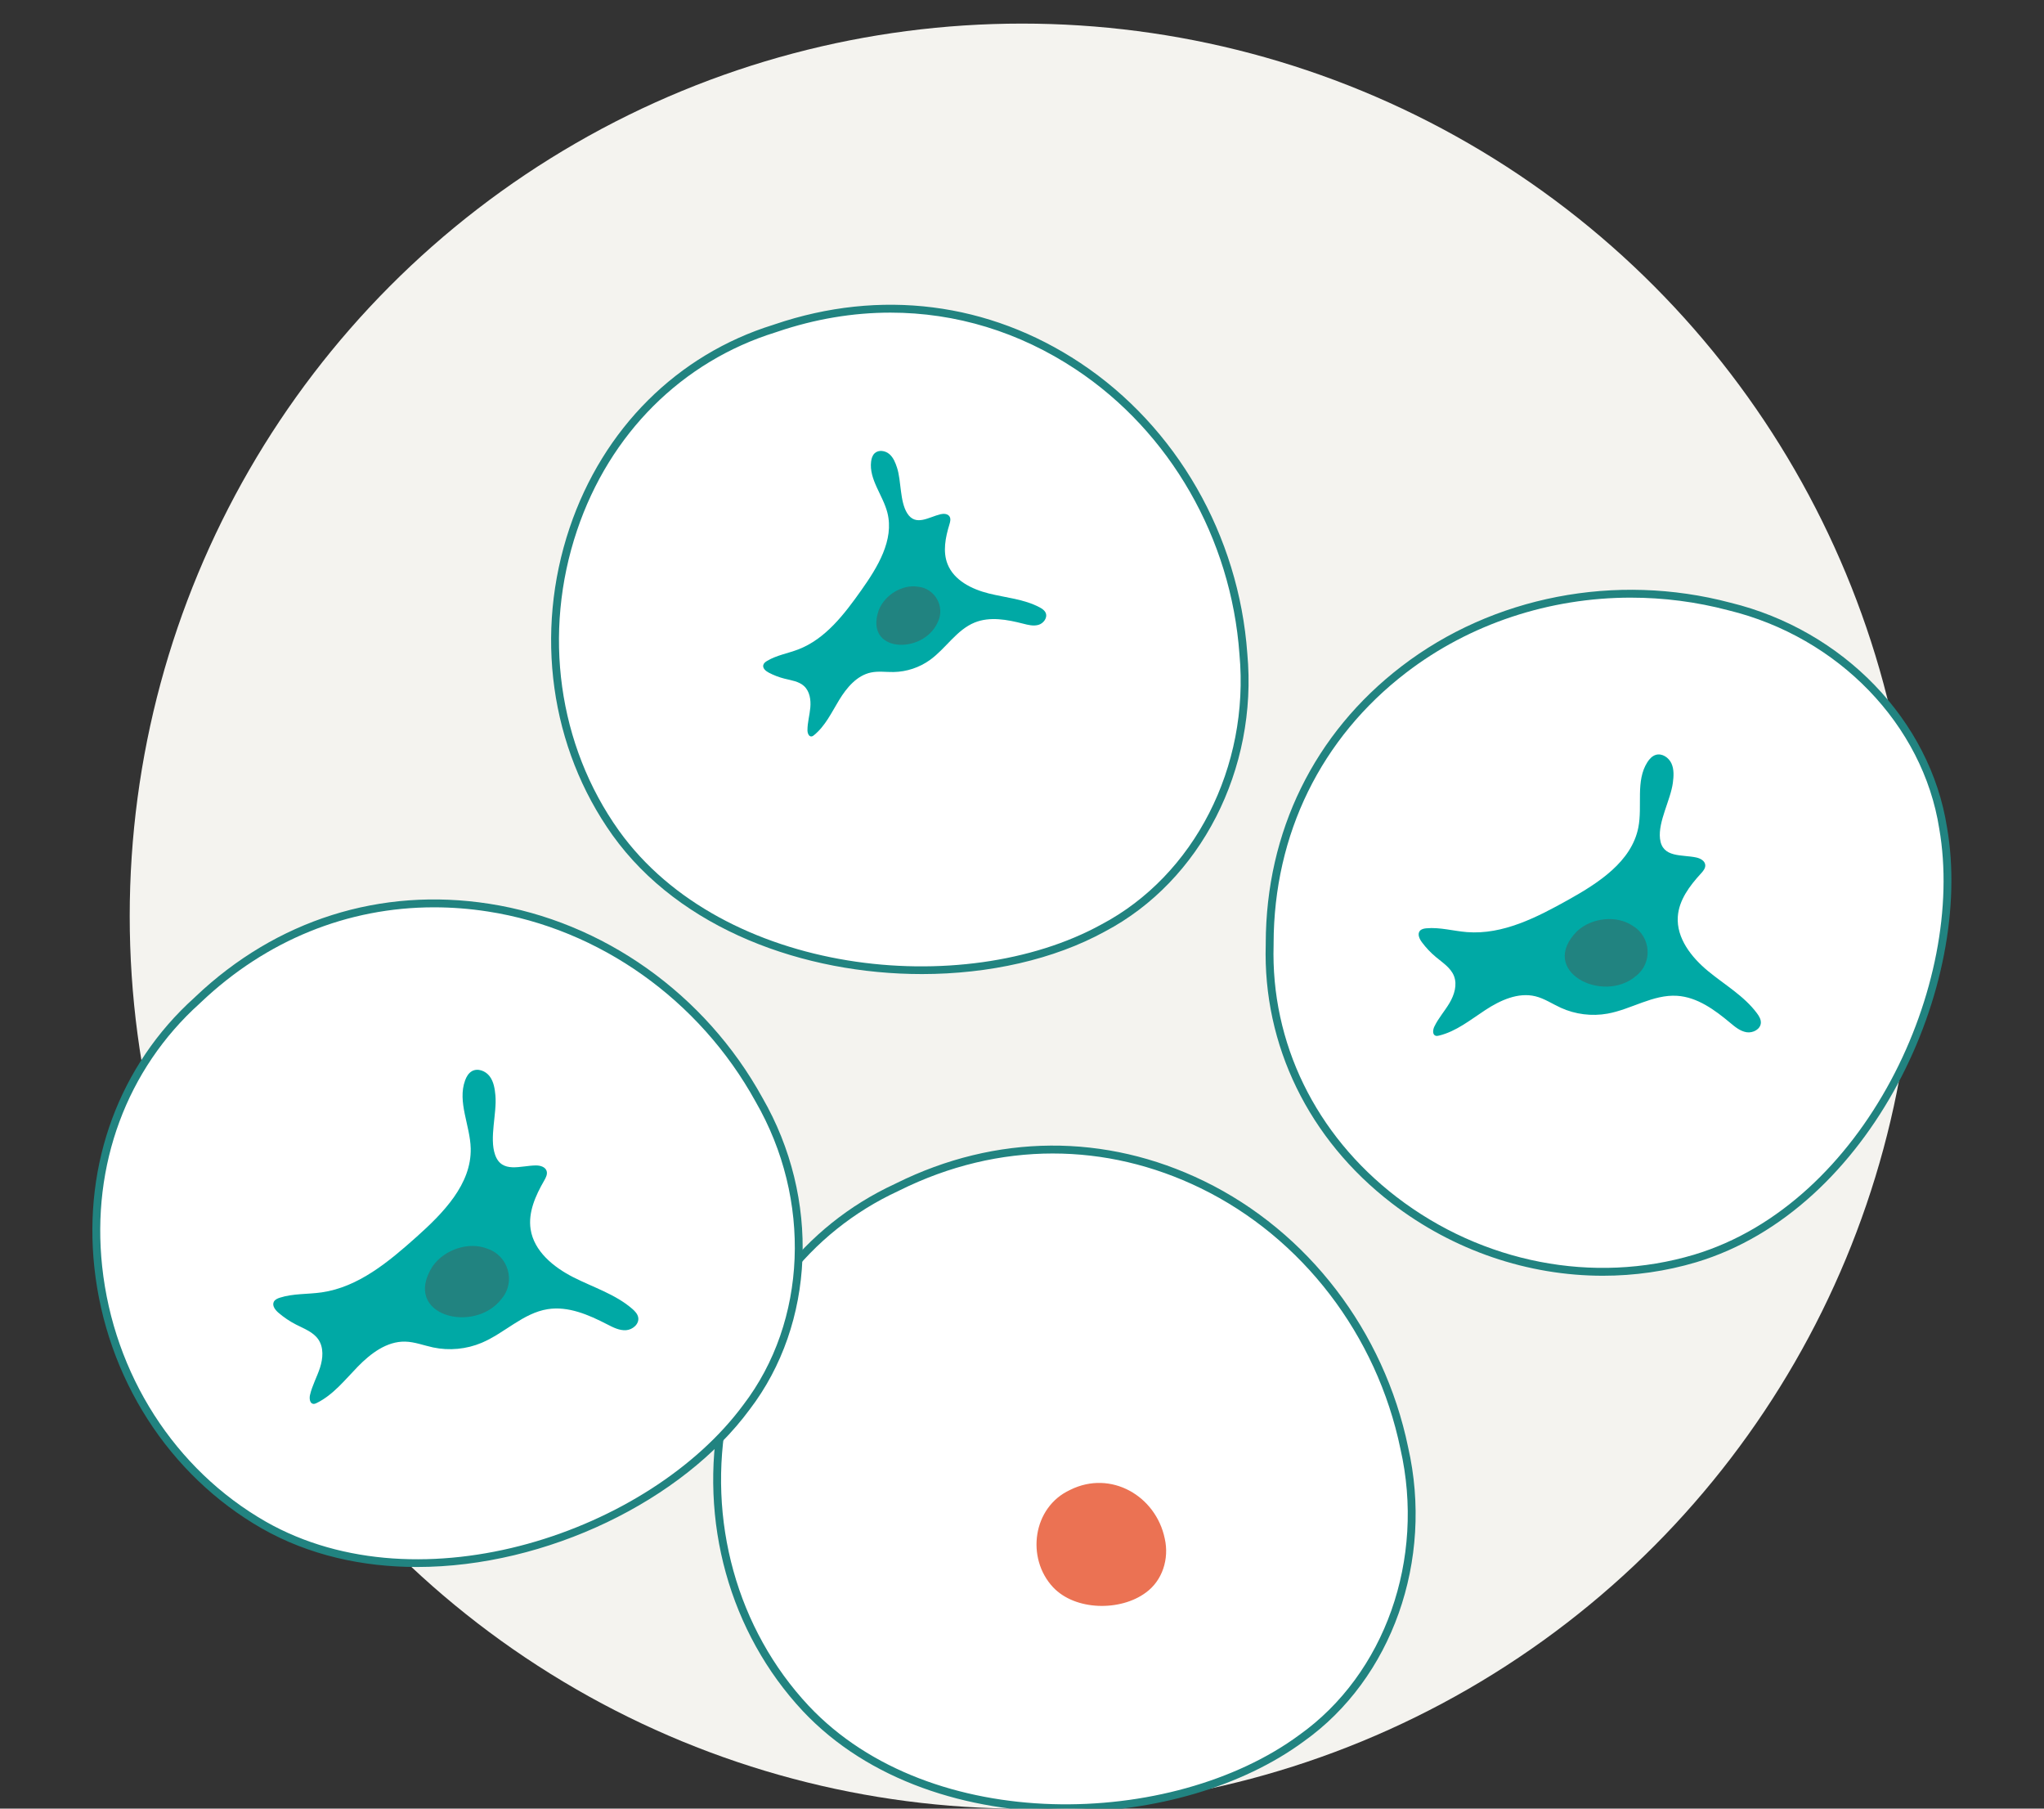
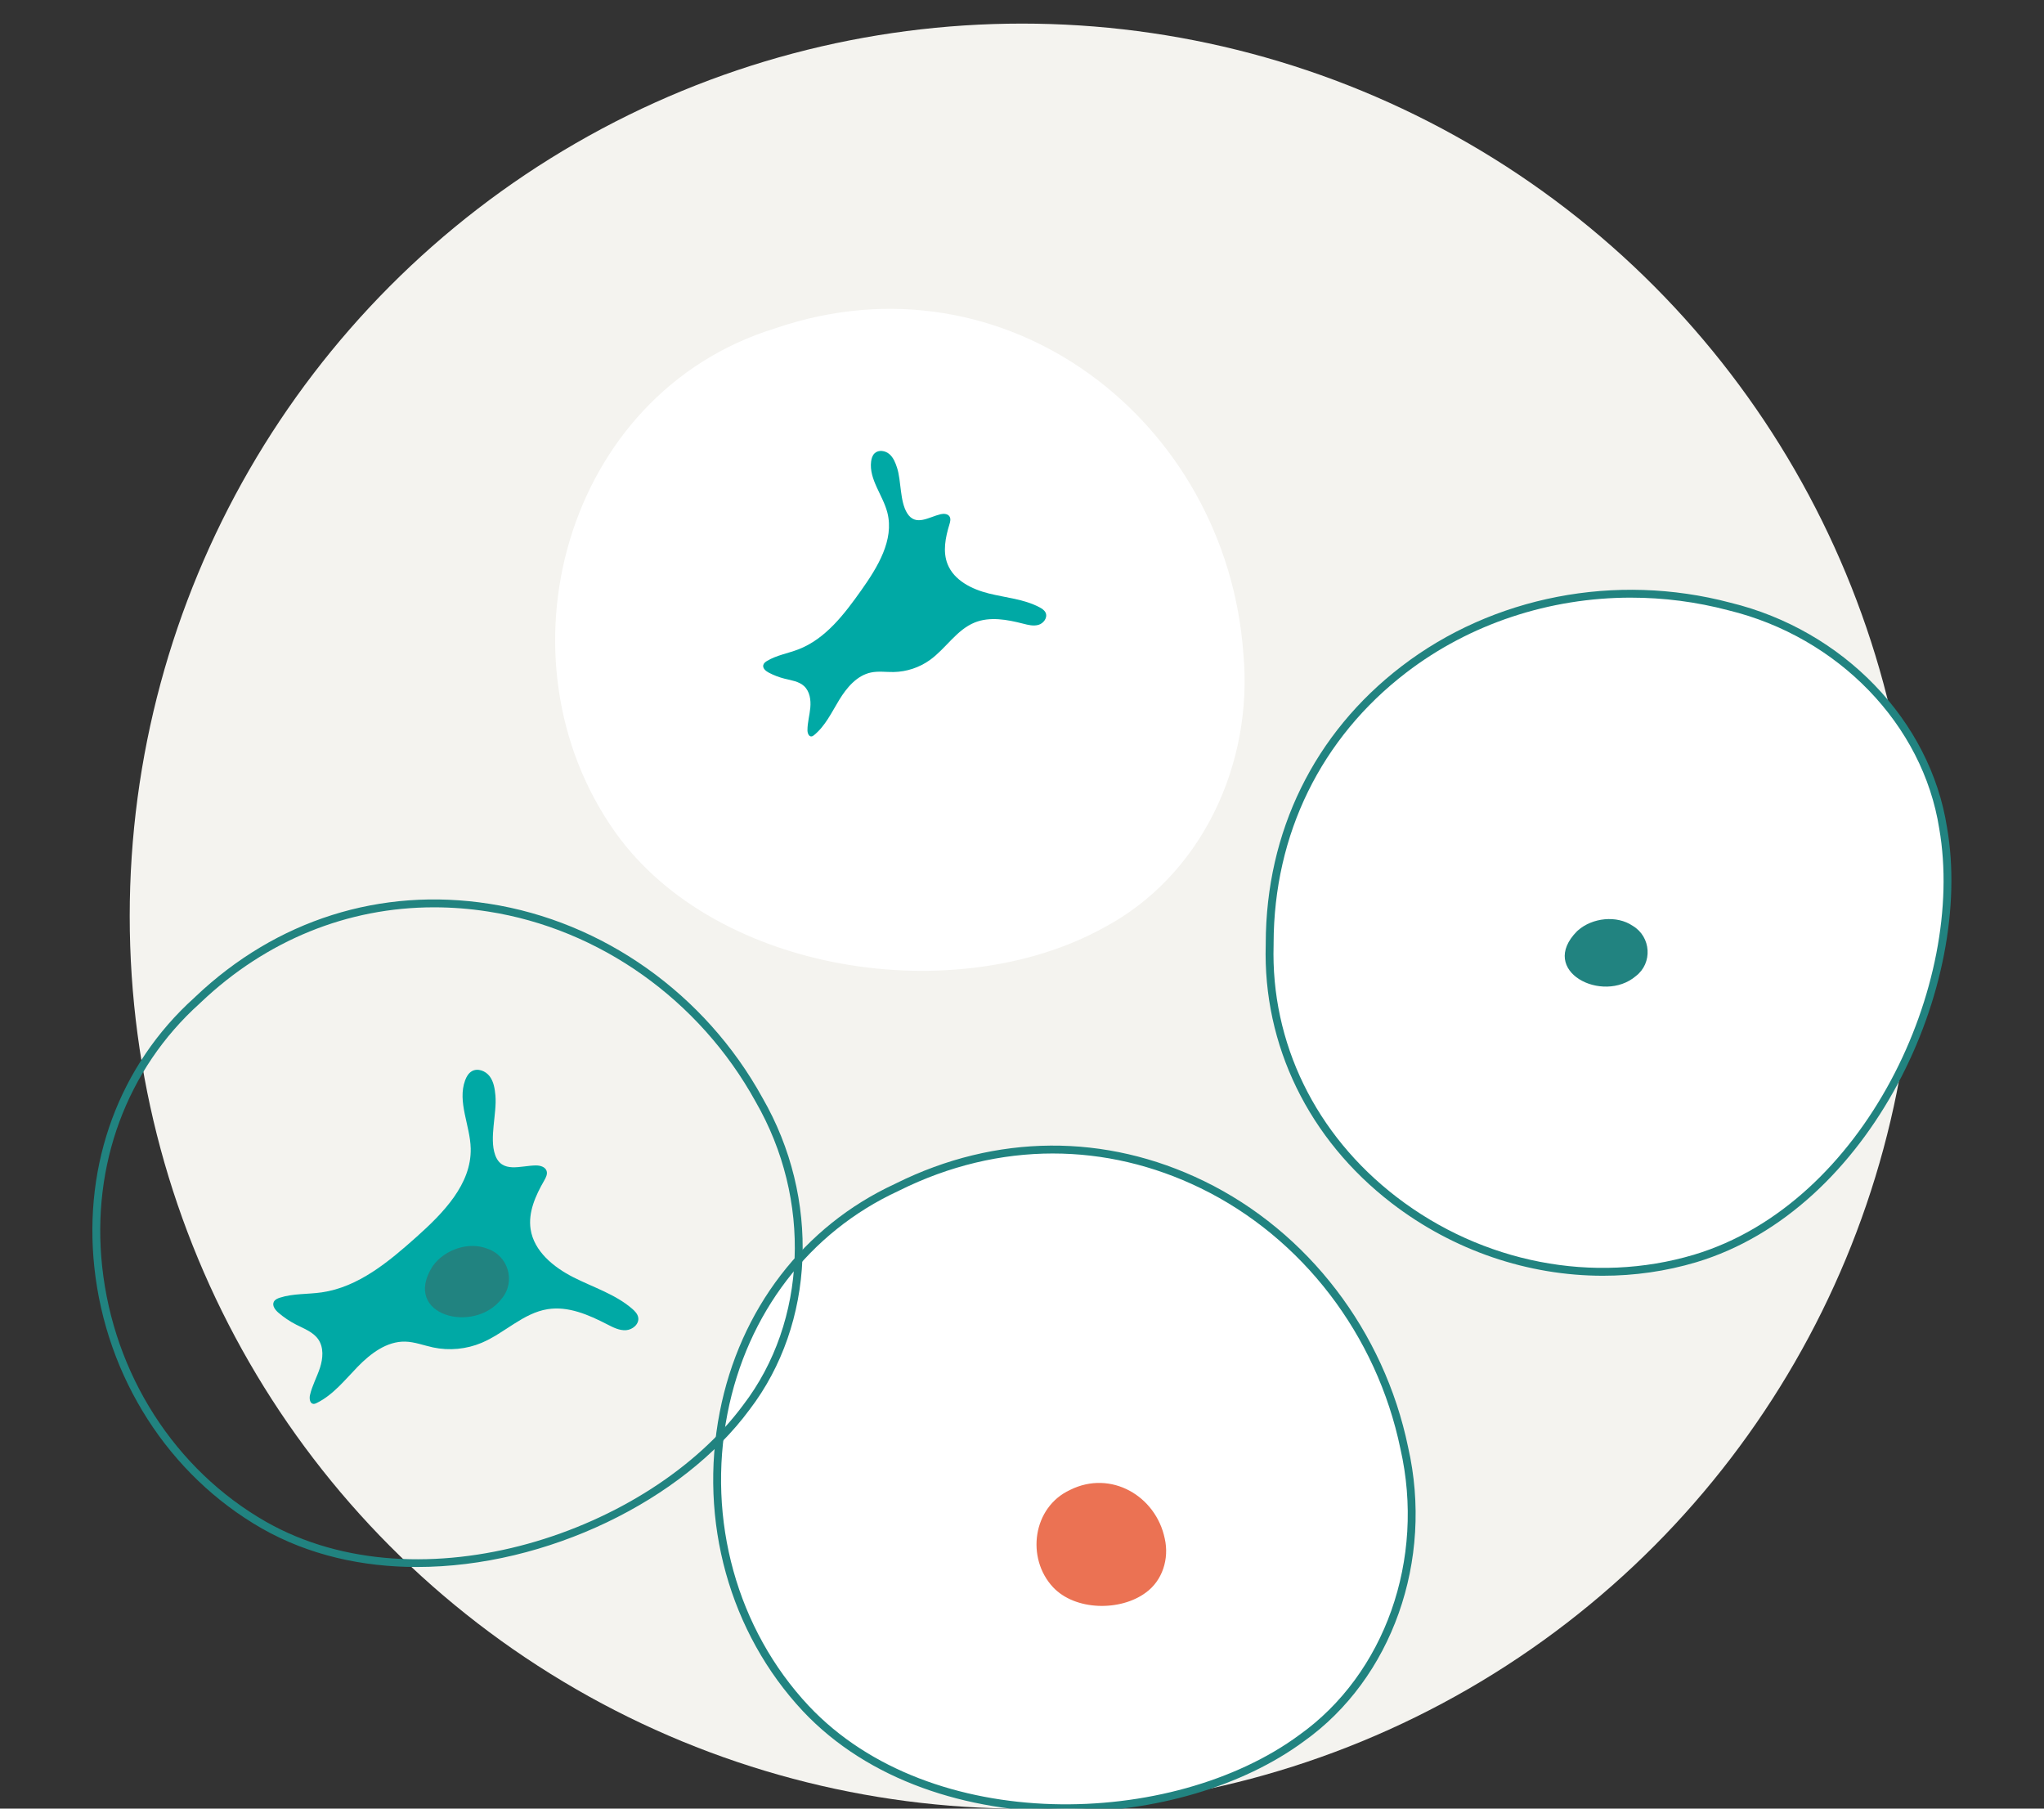
<svg xmlns="http://www.w3.org/2000/svg" id="Layer_1" viewBox="0 0 260 230">
  <rect x="0" y="0" width="260" height="230" fill="#333333" stroke="none" />
  <defs>
    <style>.cls-1{fill:#eb7253;}.cls-2{fill:#fff;}.cls-3{fill:#f4f3ef;}.cls-4{fill:#00a9a5;}.cls-5{fill:#218380;}</style>
  </defs>
  <circle class="cls-3" cx="130" cy="116.5" r="113.5" />
  <path class="cls-2" d="M114.027,151.018c-25.435,11.772-30.038,46.461-11.535,66.24,15.164,16.129,45.895,16.441,63.066,3.783,11.573-8.226,16.18-23.258,13.063-36.914-6.021-29.072-36.692-46.935-64.405-33.202l-.19.094Z" />
  <path class="cls-5" d="M135.581,230.429c-12.485,0-25.107-3.951-33.453-12.828-9.323-9.967-13.276-24.183-10.575-38.03,2.548-13.062,10.661-23.634,22.259-29.004l.185-.091c12.699-6.294,26.612-6.392,39.175-.272,13.187,6.423,22.884,19.065,25.939,33.82,3.287,14.404-2.042,29.448-13.263,37.424-7.795,5.746-18.976,8.979-30.268,8.98ZM133.931,146.687c-6.583,0-13.19,1.562-19.491,4.686l-.202.1c-11.307,5.232-19.217,15.544-21.703,28.29-2.64,13.533,1.22,27.423,10.323,37.154,15.551,16.543,46.317,15.581,62.404,3.723,10.902-7.75,16.073-22.377,12.873-36.401-2.996-14.464-12.491-26.847-25.4-33.135-6.047-2.944-12.414-4.416-18.804-4.416Z" />
  <path class="cls-1" d="M136.102,189.479c-4.748,2.197-5.607,8.673-2.153,12.365,2.831,3.011,8.567,3.069,11.772.706,2.16-1.536,3.02-4.341,2.438-6.891-1.124-5.427-6.849-8.761-12.022-6.198l-.035.018Z" />
-   <path class="cls-2" d="M25.052,127.253c-20.831,18.751-14.994,53.255,8.52,66.695,19.247,10.938,48.703,2.17,61.375-14.991,8.631-11.274,8.598-26.995,1.592-39.125-14.33-26.002-48.905-34.022-71.333-12.725l-.154.146Z" />
  <path class="cls-5" d="M53.049,199.273c-6.943.001-13.751-1.496-19.724-4.891-11.848-6.771-19.819-19.189-21.324-33.215-1.419-13.234,3.214-25.73,12.712-34.282l.15-.142c10.276-9.76,23.543-13.96,37.352-11.815,14.494,2.246,27.489,11.466,34.761,24.662,7.391,12.794,6.736,28.74-1.632,39.671-8.527,11.547-25.788,20.011-42.296,20.012ZM55.212,115.382c-10.986,0-21.327,4.173-29.661,12.087l-.164.155c-9.26,8.335-13.776,20.523-12.391,33.435,1.47,13.709,9.255,25.842,20.824,32.453,19.737,11.219,48.851,1.226,60.725-14.852,8.132-10.621,8.757-26.122,1.562-38.579-7.129-12.935-19.854-21.966-34.044-24.165-2.303-.357-4.591-.534-6.851-.534Z" />
  <path class="cls-4" d="M68.188,148.208c.537-.002,1.167.181,1.339.69.142.421-.094.867-.316,1.252-1.086,1.885-2.045,4.014-1.717,6.165.428,2.803,2.911,4.83,5.439,6.114s5.328,2.148,7.475,4c.349.301.694.656.775,1.11.149.833-.711,1.567-1.555,1.621s-1.64-.356-2.392-.744c-2.355-1.215-4.951-2.345-7.568-1.931-3.123.495-5.488,3.051-8.402,4.279-1.933.814-4.115,1.022-6.167.589-1.194-.253-2.357-.718-3.578-.742-2.336-.045-4.386,1.516-6.016,3.19s-3.122,3.589-5.22,4.616c-.132.065-.274.127-.421.114-.454-.041-.534-.676-.433-1.121.274-1.207.893-2.305,1.274-3.482.38-1.177.49-2.552-.202-3.578-.646-.958-1.815-1.378-2.843-1.905-.802-.411-1.555-.917-2.239-1.504-.414-.355-.836-.905-.592-1.393.142-.284.464-.425.766-.522,1.704-.548,3.544-.422,5.316-.676,4.678-.671,8.532-3.896,12.057-7.044,3.396-3.033,7.014-6.711,6.906-11.262-.07-2.928-1.719-5.904-.712-8.655.17-.463.432-.921.861-1.167.746-.428,1.751-.034,2.266.655s.653,1.583.729,2.439c.201,2.268-.792,5.386-.044,7.528.849,2.431,3.266,1.37,5.212,1.363Z" />
  <path class="cls-5" d="M55.001,161.07c-3.927,6.251,5.38,8.639,8.819,4.073,1.806-2.147.842-5.476-1.843-6.354-2.363-.934-5.419.123-6.891,2.166l-.084.116Z" />
  <path class="cls-2" d="M98.515,41.783c-26.769,8.302-35.921,42.078-20.198,64.132,12.896,17.994,43.316,22.37,62.011,12.095,12.56-6.623,19.115-20.912,17.833-34.861-2.121-29.613-30.159-51.378-59.445-41.433l-.201.068Z" />
-   <path class="cls-5" d="M117.253,123.871c-14.952,0-30.741-5.662-39.343-17.665-7.923-11.112-9.96-25.727-5.45-39.096,4.255-12.61,13.694-22.015,25.9-25.803l.194-.066c13.425-4.558,27.227-2.811,38.869,4.916,12.221,8.11,20.159,21.926,21.236,36.954,1.352,14.714-5.922,28.919-18.099,35.34-6.497,3.57-14.767,5.419-23.309,5.42ZM113.272,39.757c-4.769,0-9.605.805-14.396,2.432l-.214.072c-11.899,3.69-21.105,12.864-25.255,25.17-4.408,13.065-2.421,27.343,5.315,38.194,13.225,18.451,43.846,21.575,61.363,11.945,11.832-6.238,18.892-20.052,17.576-34.377-1.056-14.732-8.828-28.263-20.793-36.203-7.225-4.795-15.304-7.233-23.598-7.233Z" />
  <path class="cls-4" d="M119.636,65.393c.412-.096.928-.067,1.149.294.183.298.081.681-.022,1.016-.502,1.638-.863,3.441-.232,5.034.822,2.076,3.084,3.195,5.251,3.735,2.167.54,4.467.711,6.441,1.754.321.169.648.382.79.715.261.613-.27,1.328-.908,1.518s-1.321.015-1.966-.15c-2.021-.518-4.213-.928-6.148-.149-2.31.93-3.674,3.308-5.695,4.763-1.34.965-2.978,1.509-4.629,1.537-.961.016-1.936-.136-2.877.061-1.801.376-3.099,1.935-4.055,3.507s-1.764,3.304-3.193,4.462c-.09.073-.188.146-.303.162-.356.049-.528-.425-.529-.784-.003-.974.28-1.926.365-2.897s-.073-2.045-.785-2.71c-.664-.621-1.636-.738-2.517-.961-.688-.174-1.355-.43-1.983-.76-.38-.2-.8-.547-.7-.965.059-.243.281-.408.496-.536,1.212-.721,2.646-.948,3.961-1.455,3.472-1.338,5.862-4.492,8.013-7.528,2.072-2.925,4.202-6.385,3.317-9.858-.569-2.235-2.358-4.229-2.07-6.517.049-.386.17-.783.455-1.047.497-.46,1.338-.334,1.855.104s.78,1.1.989,1.744c.553,1.705.34,4.272,1.291,5.785,1.079,1.716,2.748.477,4.239.129Z" />
-   <path class="cls-5" d="M111.78,77.585c-1.913,5.488,5.65,5.683,7.485,1.573,1.008-1.966-.318-4.351-2.533-4.552-1.977-.301-4.137,1.048-4.907,2.875l-.044.104Z" />
  <path class="cls-2" d="M161.503,120.141c-.824,28.015,28.162,47.622,54.121,39.897,21.203-6.367,35.203-33.725,31.543-54.742-2.194-14.028-13.586-24.862-27.198-28.171-28.701-7.593-58.38,11.875-58.465,42.804l-.001.212Z" />
  <path class="cls-5" d="M203.891,162.235c-9.499.001-19.002-3.184-26.872-9.234-10.552-8.113-16.389-20.093-16.016-32.868l.001-.205c.039-14.175,6.166-26.668,17.25-35.177,11.635-8.932,27.275-11.962,41.844-8.109,14.355,3.49,25.436,14.976,27.564,28.577,3.498,20.089-9.67,48.626-31.894,55.298-3.876,1.154-7.877,1.719-11.877,1.719ZM207.466,76.001c-10.332,0-20.469,3.298-28.602,9.542-10.833,8.316-16.821,20.528-16.859,34.387l-.001.226c-.366,12.453,5.329,24.136,15.625,32.052,10.932,8.403,25.082,11.153,37.853,7.351,21.743-6.528,34.622-34.483,31.193-54.177-2.066-13.216-12.846-24.372-26.823-27.77-4.082-1.08-8.25-1.609-12.386-1.609Z" />
-   <path class="cls-4" d="M215.79,109.05c.508.112,1.065.418,1.12.935.045.428-.272.799-.563,1.116-1.425,1.552-2.782,3.361-2.926,5.463-.189,2.74,1.729,5.18,3.847,6.928,2.118,1.748,4.581,3.157,6.218,5.361.266.358.517.767.498,1.213-.035.818-1.003,1.33-1.812,1.203s-1.474-.683-2.103-1.209c-1.968-1.646-4.183-3.264-6.743-3.425-3.056-.193-5.831,1.723-8.845,2.267-1.998.36-4.105.096-5.952-.748-1.075-.491-2.076-1.177-3.224-1.458-2.198-.537-4.465.505-6.359,1.743s-3.709,2.731-5.909,3.258c-.139.033-.286.062-.422.019-.421-.134-.361-.752-.172-1.151.514-1.082,1.332-1.989,1.94-3.021.608-1.032,1.003-2.308.566-3.424-.408-1.041-1.424-1.686-2.284-2.401-.671-.558-1.276-1.196-1.797-1.895-.316-.423-.598-1.032-.265-1.442.194-.239.528-.304.834-.332,1.726-.158,3.438.35,5.167.485,4.563.355,8.886-1.877,12.883-4.106,3.85-2.147,8.048-4.858,8.908-9.182.553-2.782-.376-5.943,1.158-8.329.258-.402.604-.779,1.06-.921.796-.246,1.662.339,2.003,1.098.341.76.282,1.634.173,2.459-.29,2.186-1.888,4.921-1.634,7.104.288,2.477,2.797,1.986,4.636,2.39Z" />
  <path class="cls-5" d="M200.608,118.415c-5.033,5.077,3.257,9.302,7.472,5.714,2.161-1.647,1.954-4.997-.398-6.394-2.035-1.382-5.147-1.03-6.97.589l-.104.091Z" />
</svg>